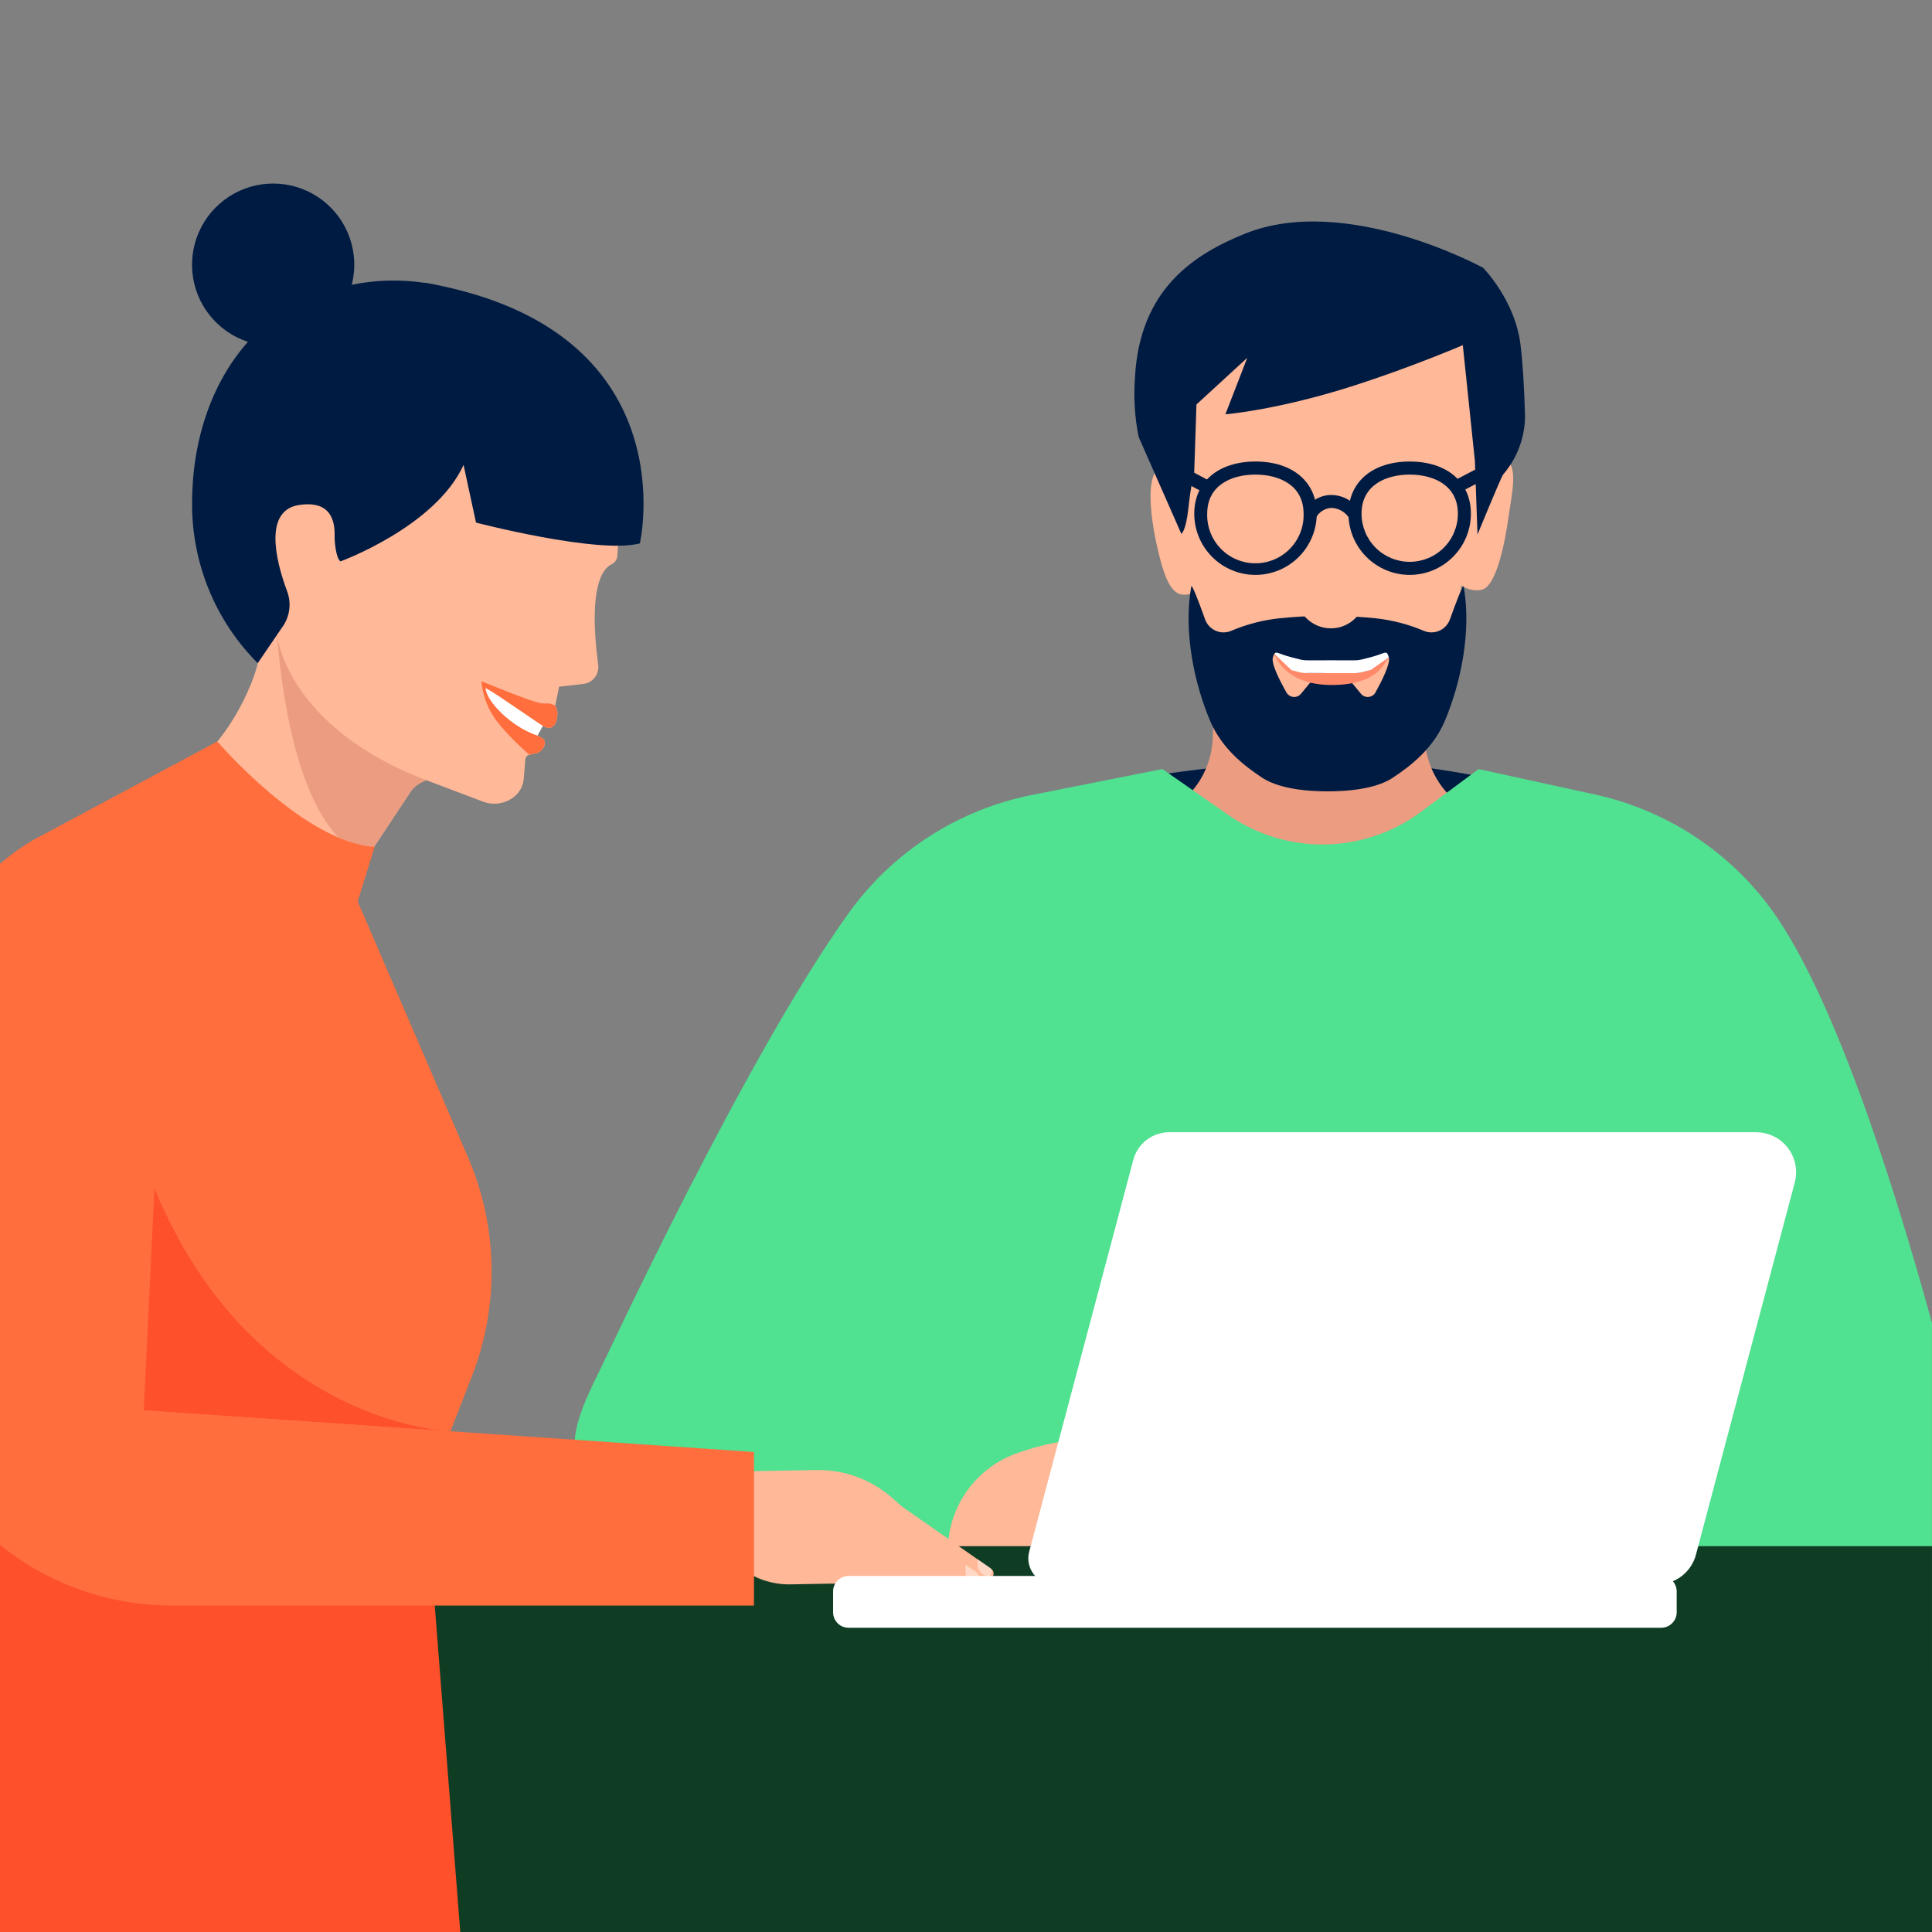
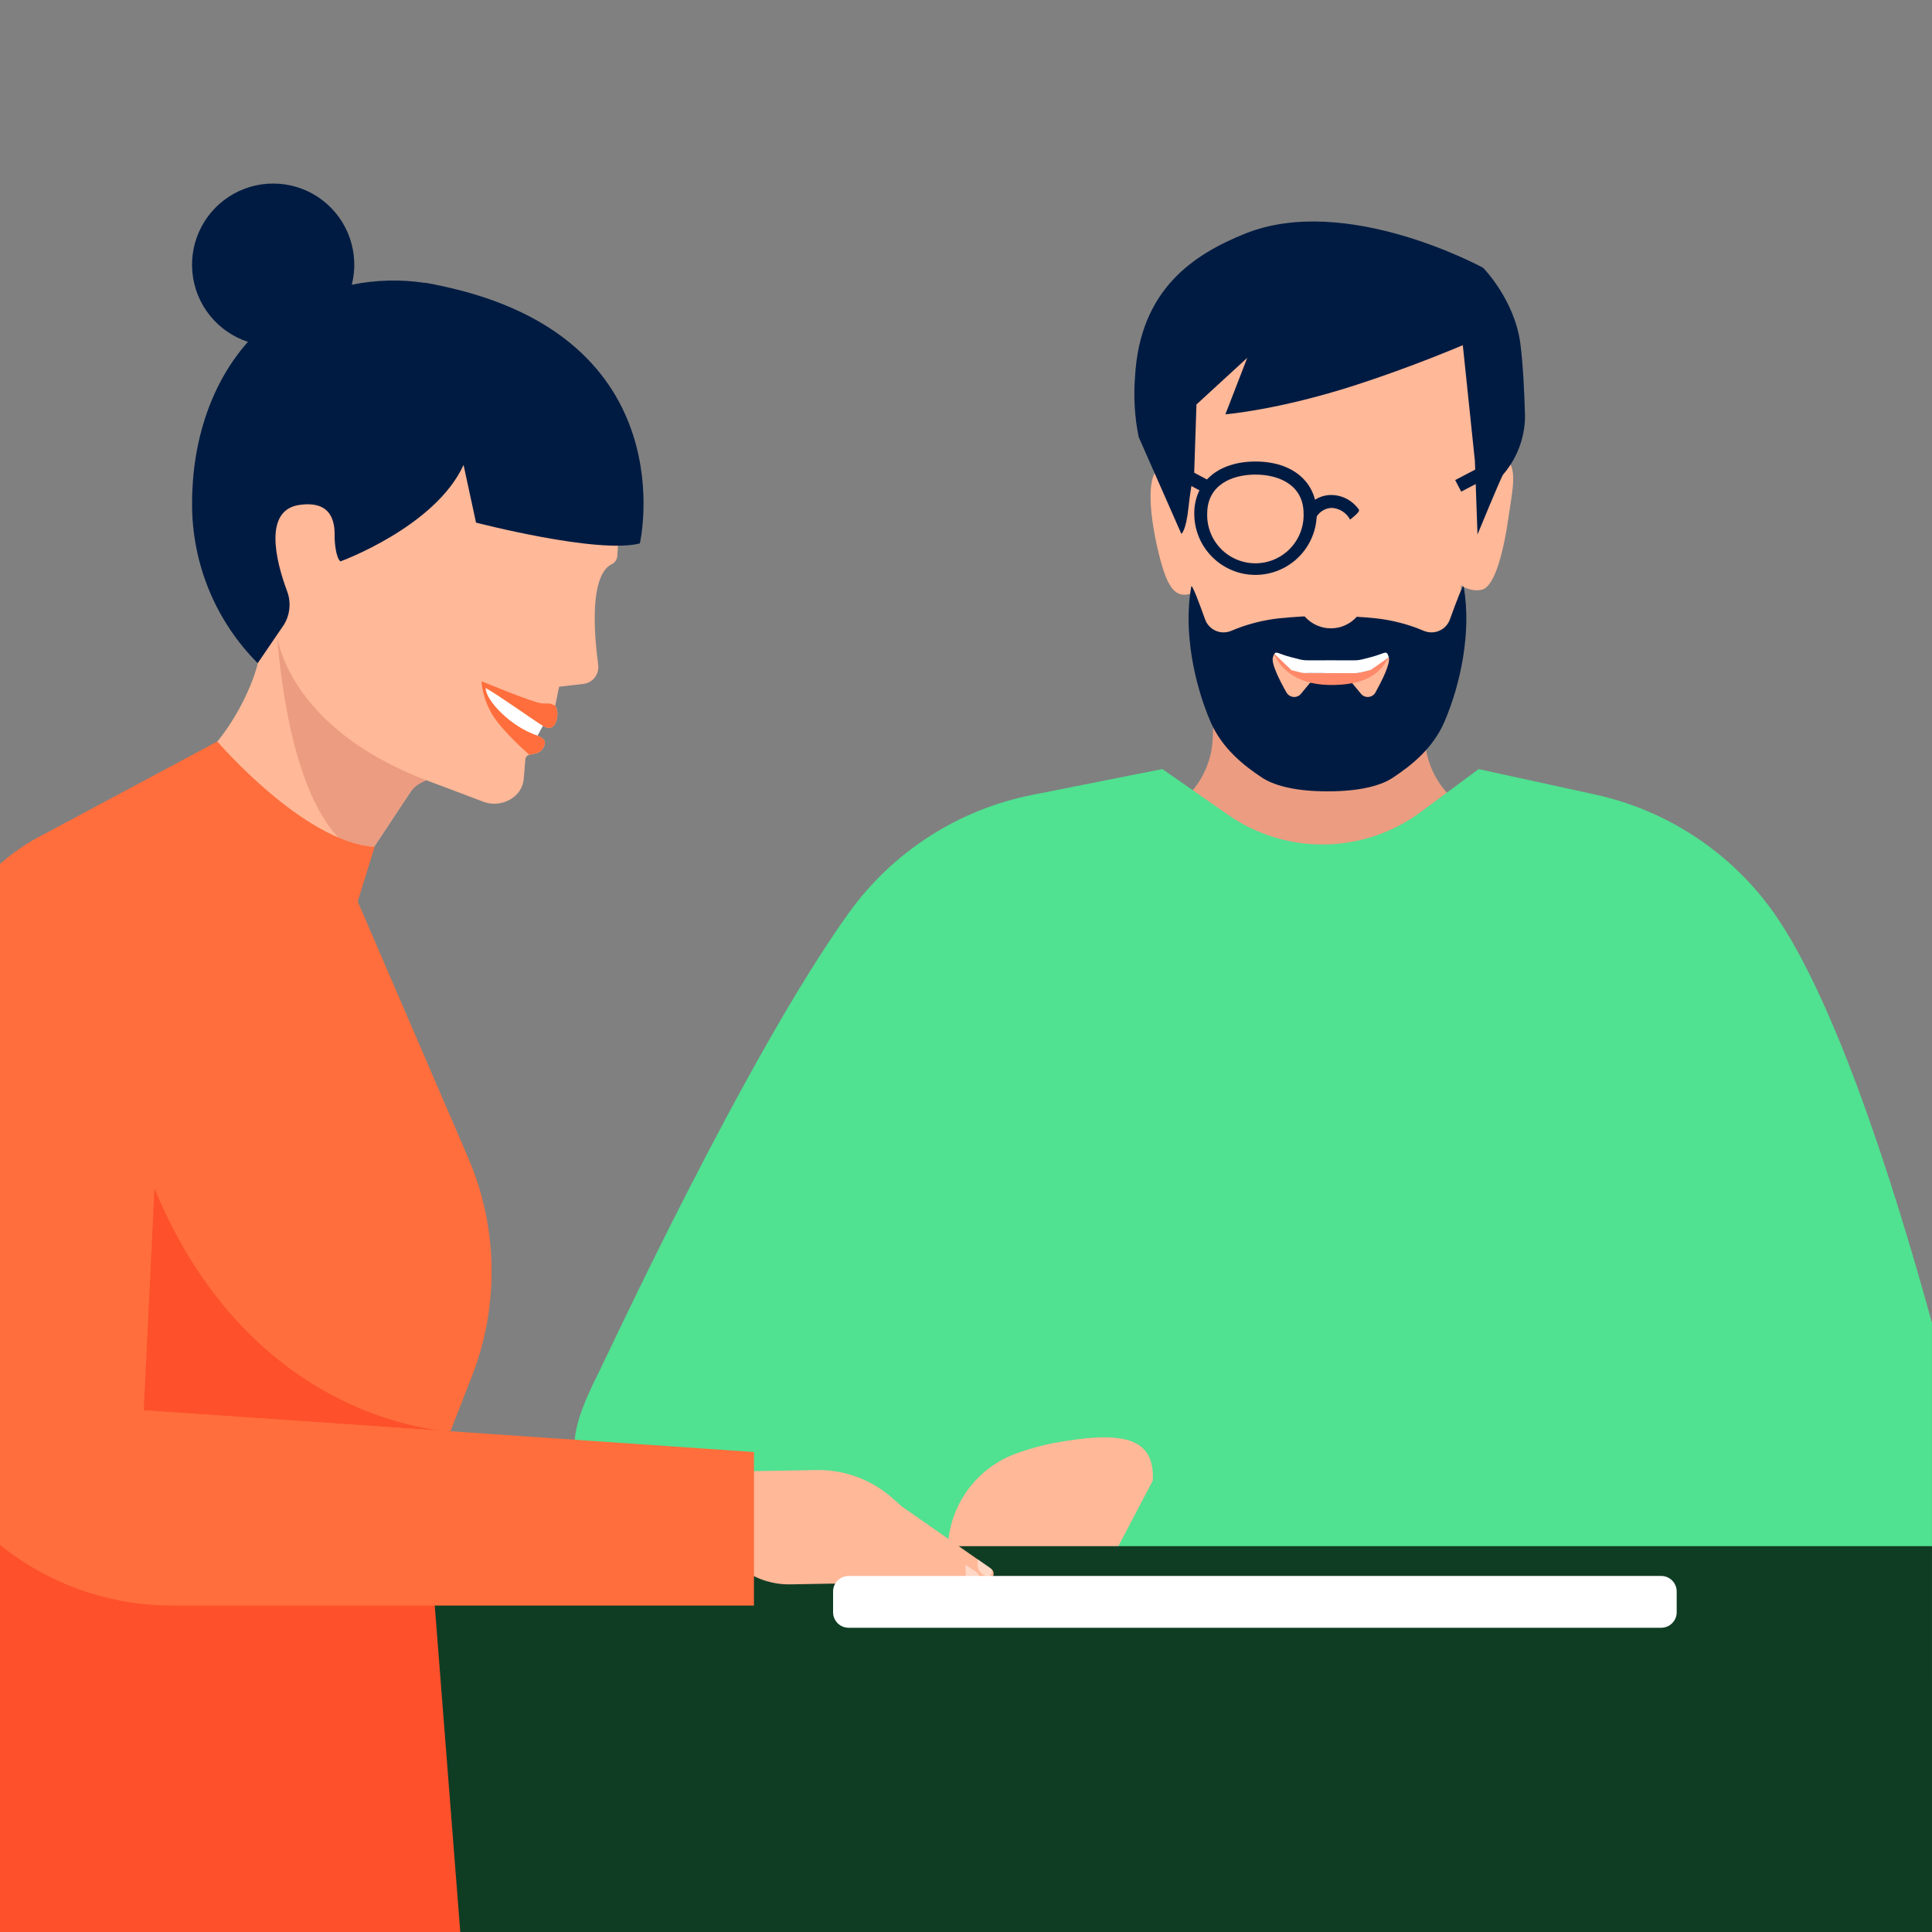
<svg xmlns="http://www.w3.org/2000/svg" width="325" height="325" viewBox="0 0 325 325" fill="none">
  <rect x="0" y="0" width="325" height="325" fill="#808080" stroke="none" />
-   <path d="M249.763 160.375H192.526L192.301 130.726C192.301 130.726 211.627 127.693 223.038 127.693C234.449 127.693 249.517 130.726 249.517 130.726L249.756 160.375H249.763Z" fill="#001B42" />
  <path d="M223.555 172.497L241.749 172.388L272.457 155.325L245.507 135.274C243.773 133.983 242.358 132.329 241.35 130.413C240.342 128.506 239.776 126.394 239.681 124.24L238.637 100.286H205.056L204.004 124.24C203.91 126.402 203.336 128.506 202.328 130.421C201.32 132.329 199.891 133.99 198.157 135.281L171.199 155.333L201.907 172.395L220.102 172.504H223.555V172.497Z" fill="#EB9C81" />
  <path d="M245.796 97.841C245.796 97.841 245.796 105.262 244.541 109.071C243.286 112.88 237.961 125.183 232.027 126.873L226.093 128.571H220.369L214.435 126.873C208.501 125.183 203.205 112.909 201.921 109.071C200.645 105.233 200.666 97.841 200.666 97.841L199.934 76.375L198.715 53.516L234.494 52.058L247.878 52.297L251.535 70.071L245.789 97.841H245.796Z" fill="#FFB898" />
  <path d="M201.15 82.338C201.15 82.338 199.329 77.253 195.492 78.457C191.661 79.668 194.433 92.088 195.753 96.049C197.08 100.01 198.531 100.286 200.113 99.93C201.694 99.575 201.963 96.354 201.963 96.354L201.143 82.338H201.15Z" fill="#FFB898" />
  <path d="M248.734 79.233C248.734 79.233 250.489 75.302 252.978 76.868C255.466 78.435 254.421 82.302 253.754 87.039C253.087 91.776 251.636 98.675 249.256 99.205C246.877 99.734 244.918 97.848 244.918 97.848L247.464 88.106L248.734 79.241V79.233Z" fill="#FFB898" />
  <path d="M227.108 87.409C226.811 86.836 226.361 86.357 225.817 86.009C225.273 85.661 224.649 85.465 224.003 85.436C223.409 85.458 222.836 85.653 222.342 85.995C221.856 86.335 221.472 86.807 221.247 87.358C221.247 87.358 219.368 86.118 219.694 85.596C220.151 84.877 220.783 84.282 221.537 83.876C222.284 83.47 223.126 83.26 223.982 83.267C224.889 83.281 225.781 83.506 226.579 83.934C227.377 84.362 228.066 84.972 228.588 85.712C228.908 86.089 227.108 87.402 227.108 87.402V87.409Z" fill="#001B42" />
  <path d="M246.232 98.675C246.131 98.138 244.897 101.432 243.904 104.196C243.751 104.617 243.519 105.001 243.214 105.328C242.91 105.654 242.547 105.915 242.133 106.097C241.727 106.278 241.285 106.372 240.835 106.38C240.385 106.38 239.943 106.3 239.529 106.126C236.954 105.03 234.233 104.319 231.455 104.015C229.126 103.768 226.246 103.601 223.453 103.594H223.163C220.37 103.594 217.519 103.768 215.161 104.015C212.383 104.319 209.662 105.03 207.094 106.126C206.681 106.3 206.238 106.38 205.789 106.38C205.339 106.38 204.904 106.278 204.49 106.097C204.084 105.915 203.714 105.654 203.409 105.328C203.104 105.001 202.872 104.617 202.72 104.196C201.733 101.425 200.493 98.138 200.391 98.675C199.042 106.22 200.906 115.049 203.612 121.367C205.585 125.967 209.351 128.861 212.267 130.791C214.073 131.995 217.483 133.12 223.315 133.12C229.148 133.12 232.543 132.024 234.349 130.791C237.266 128.861 241.038 125.967 243.004 121.367C245.703 115.056 247.567 106.263 246.218 98.675H246.232Z" fill="#001B42" />
  <path d="M201.268 68.047L200.876 79.835C200.876 79.835 200.383 81.076 199.94 85.262C199.498 89.448 198.722 89.796 198.722 89.796L191.547 73.51C190.872 70.194 190.669 66.799 190.93 63.426C191.75 48.569 200.891 42.772 209.422 39.312C226.484 32.435 249.488 45.05 249.488 45.05C249.488 45.05 254.806 50.411 255.763 57.869C256.206 61.344 256.424 65.987 256.54 69.969C256.525 73.589 255.219 77.086 252.854 79.828C252.506 80.263 248.545 89.912 248.545 89.912L248.103 77.499L246.072 58.065C246.072 58.065 237.635 61.685 228.037 64.782C214.993 68.997 206.136 69.694 206.136 69.694L209.814 60.19L201.268 68.04V68.047Z" fill="#001B42" />
  <path d="M211.178 96.709C208.45 96.709 205.831 95.614 203.909 93.684C201.979 91.754 200.898 89.135 200.898 86.408C200.898 81.076 204.939 77.637 211.2 77.637C217.46 77.637 221.501 81.083 221.501 86.408C221.501 89.143 220.406 91.762 218.476 93.691C216.539 95.621 213.92 96.709 211.185 96.709H211.178ZM211.178 79.835C207.261 79.835 203.075 81.555 203.075 86.408C203.039 87.496 203.227 88.577 203.619 89.585C204.011 90.601 204.605 91.522 205.36 92.299C206.114 93.075 207.021 93.699 208.022 94.119C209.023 94.54 210.097 94.758 211.178 94.758C212.259 94.758 213.34 94.54 214.341 94.119C215.342 93.699 216.242 93.075 217.003 92.299C217.758 91.515 218.353 90.594 218.744 89.585C219.136 88.577 219.325 87.496 219.289 86.408C219.289 81.562 215.11 79.835 211.193 79.835H211.178Z" fill="#001B42" />
-   <path d="M237.141 96.709C234.414 96.709 231.795 95.621 229.858 93.684C227.928 91.754 226.84 89.135 226.84 86.408C226.84 81.076 230.881 77.637 237.141 77.637C243.402 77.637 247.435 81.083 247.435 86.408C247.435 89.135 246.347 91.754 244.417 93.684C242.488 95.614 239.876 96.702 237.141 96.709ZM237.141 79.835C233.224 79.835 229.038 81.555 229.038 86.408C229.038 88.555 229.894 90.623 231.41 92.139C232.934 93.662 234.994 94.511 237.141 94.511C239.289 94.511 241.356 93.655 242.872 92.139C244.396 90.615 245.244 88.555 245.244 86.408C245.244 81.562 241.059 79.835 237.141 79.835Z" fill="#001B42" />
  <path d="M281.487 241.958C281.487 241.958 237.35 240.137 236.574 251.911V261.589L281.429 260.965L281.487 241.951V241.958Z" fill="#FFB898" />
  <path d="M325 222.552C318.369 198.431 308.09 166.185 297.346 152.126C290.171 142.724 279.884 136.181 268.328 133.656L248.734 129.376L239.02 136.58C234.348 140.054 228.697 141.97 222.872 142.057C217.046 142.144 211.344 140.395 206.571 137.058L195.537 129.369L173.606 133.721C161.187 136.195 150.167 143.29 142.782 153.577C125.408 177.763 102.085 228.182 100.764 230.779C94.562 242.966 96.55 245.222 99.299 248.966C101.062 251.302 103.434 253.115 106.154 254.203L116.572 254.566L153.301 282.336H324.993V222.552H325Z" fill="#50E191" />
  <path d="M223.878 105.698C227.107 105.698 229.725 103.079 229.725 99.85C229.725 96.622 227.107 94.003 223.878 94.003C220.65 94.003 218.031 96.622 218.031 99.85C218.031 103.079 220.65 105.698 223.878 105.698Z" fill="#FFB898" />
  <path d="M159.637 258.295C160.123 255.11 161.479 252.114 163.561 249.655C165.643 247.196 168.357 245.353 171.418 244.337C173.377 243.648 175.379 243.104 177.41 242.712C188.473 240.732 194.313 241.552 193.921 249.075L187.849 260.631L159.383 260.261L159.629 258.31L159.637 258.295Z" fill="#FFB898" />
  <path d="M197.647 77.775L196.609 79.712L202.152 82.686L203.189 80.749L197.647 77.775Z" fill="#001B42" />
  <path d="M250.469 77.782L244.789 80.757L245.805 82.701L251.485 79.726L250.469 77.782Z" fill="#001B42" />
  <path d="M324.999 325V260.094H94.365C83.614 260.094 73.298 264.367 65.688 271.97C58.085 279.572 53.812 289.888 53.812 300.647V325H324.999Z" fill="#0F3D24" />
  <path d="M111.219 247.74L137.349 247.29C142.014 247.211 146.533 248.865 150.037 251.94L151.728 253.428L166.759 263.925C166.86 264.005 166.948 264.106 167.013 264.222C167.078 264.338 167.122 264.462 167.136 264.592C167.151 264.723 167.136 264.853 167.107 264.984C167.071 265.107 167.006 265.231 166.926 265.332C166.44 266 165.722 266.457 164.909 266.609C164.104 266.769 163.262 266.609 162.566 266.174L158.561 263.642L111.219 247.733V247.74Z" fill="#FFB898" />
  <path d="M155.21 264.846L161.666 267.458C162.239 267.675 162.878 267.661 163.444 267.414C164.009 267.175 164.459 266.725 164.699 266.159L164.822 265.912C164.945 265.666 164.982 265.383 164.916 265.114C164.851 264.846 164.691 264.607 164.467 264.447L152.946 256.895L141.629 248.705L131.785 247.559L111.219 247.74L111.436 253.834L155.21 264.846Z" fill="#FFB898" />
  <path d="M140.844 259.384C141.257 259.384 153.256 262.989 153.256 262.989L158.53 266.449C158.653 266.544 158.755 266.66 158.828 266.798C158.9 266.936 158.944 267.088 158.944 267.24C158.944 267.393 158.922 267.545 158.857 267.69C158.791 267.835 158.704 267.958 158.581 268.06L157.863 268.677C157.319 269.148 156.651 269.446 155.94 269.54C155.229 269.627 154.504 269.504 153.866 269.184L151.537 268.009L147.612 266.848C146.575 266.537 145.494 266.384 144.406 266.399H139.69L132.98 266.522C129.831 266.58 126.763 265.521 124.325 263.519L117.042 257.541L106.414 263.831L111.209 247.791L140.829 259.405L140.844 259.384Z" fill="#FFB898" />
  <path d="M91.437 121.897L90.174 124.204C90.174 124.204 85.147 121.73 83.87 120.976C80.867 119.198 81.005 115.034 81.005 115.034C81.005 115.034 88.158 118.705 89.572 119.663C90.987 120.62 91.437 121.904 91.437 121.904V121.897Z" fill="white" />
  <path d="M71.159 244.838L0 216.72V325H77.427L71.159 244.838Z" fill="#FD502B" />
  <path d="M37.642 124.733L63.018 142.304L60.138 151.568L78.753 194.746C83.781 206.426 84.013 219.622 79.399 231.476L72.754 248.502H8.719V153.49L37.642 124.733Z" fill="#FF6E3C" />
  <path d="M61.038 145.307C42.14 141.542 34.059 127.468 34.059 127.468C41.146 120.642 43.772 111.022 43.424 110.848C43.076 110.674 40.45 87.656 40.45 87.656C40.45 87.656 62.315 57.651 62.315 57.404C62.315 57.158 98.826 68.09 98.826 68.09C98.826 68.09 104.956 79.589 103.839 93.575C103.81 93.873 103.701 94.156 103.52 94.395C103.346 94.634 103.107 94.83 102.838 94.946C101.402 95.643 98.899 98.69 100.626 111.842C100.676 112.212 100.655 112.596 100.553 112.959C100.459 113.322 100.285 113.663 100.06 113.96C99.828 114.258 99.545 114.504 99.218 114.693C98.892 114.882 98.529 114.998 98.159 115.041L94.053 115.52L93.4 118.705C93.4 118.705 93.799 119.292 93.77 120.192C93.734 121.505 93.081 123.173 91.325 122.093C89.367 120.874 83.636 116.753 81.684 115.723C81.684 117.87 85.986 122.281 90.332 123.725C90.716 123.855 91.768 124.349 91.659 124.944C91.637 125.226 91.558 125.502 91.42 125.756C91.282 126.01 91.093 126.228 90.868 126.394C90.636 126.561 90.375 126.685 90.099 126.743L89.055 126.968C88.873 127.004 88.707 127.098 88.583 127.243C88.46 127.381 88.387 127.562 88.373 127.744L88.112 130.943C88.025 131.995 87.582 133.003 86.82 133.736C86.059 134.469 85.108 134.94 84.078 135.122C83.142 135.288 82.177 135.194 81.285 134.86L71.804 131.277C71.47 131.146 71.107 131.139 70.766 131.248C70.425 131.357 70.135 131.581 69.946 131.879L61.045 145.307H61.038Z" fill="#FFB898" />
  <path d="M93.394 118.705C93.394 118.705 93.793 119.292 93.764 120.192C93.728 121.505 93.075 123.173 91.32 122.092C89.361 120.874 83.63 116.753 81.679 115.723C81.679 117.87 85.981 122.281 90.326 123.725C90.71 123.855 91.762 124.349 91.653 124.943C91.632 125.226 91.552 125.502 91.414 125.756C91.276 126.01 91.088 126.228 90.863 126.394C90.631 126.561 90.369 126.685 90.094 126.743L89.049 126.967C89.049 126.967 84.392 122.949 82.716 120.039C81.04 117.13 81.004 114.599 81.004 114.599C81.004 114.599 89.709 118.219 91.146 118.32C92.582 118.422 92.212 118.146 93.402 118.712L93.394 118.705Z" fill="#FF6E3C" />
  <path d="M74.215 48.09C73.33 47.887 72.445 47.713 71.552 47.568H71.356C67.308 46.973 63.188 47.081 59.176 47.901C59.836 45.326 59.72 42.605 58.857 40.088C57.994 37.571 56.412 35.365 54.309 33.733C52.205 32.101 49.673 31.122 47.018 30.919C44.363 30.708 41.708 31.281 39.379 32.565C37.05 33.849 35.142 35.779 33.894 38.137C32.647 40.487 32.117 43.15 32.364 45.805C32.61 48.453 33.626 50.977 35.287 53.052C36.949 55.134 39.183 56.679 41.708 57.506C35.679 64.275 32.313 73.945 32.313 84.652C32.284 89.643 33.249 94.591 35.142 99.212C37.036 103.833 39.828 108.026 43.354 111.559L47.772 105.074C48.28 104.239 48.592 103.296 48.679 102.324C48.773 101.352 48.643 100.366 48.294 99.451C46.27 94.025 44.413 85.813 50.347 84.942C55.687 84.166 56.369 87.641 56.289 90.289C56.289 91.247 56.514 93.851 57.268 94.439C57.268 94.439 73.228 88.628 77.98 78.21L80.076 87.91C80.076 87.91 100.556 93.249 107.636 91.413C107.643 91.413 115.609 56.817 74.207 48.09H74.215Z" fill="#001B42" />
  <path d="M19.457 176.973L24.187 237.243L75.766 240.776C75.766 240.776 30.643 239.499 19.457 176.98V176.973Z" fill="#FD502B" />
  <path d="M62.909 142.456L68.821 133.519C69.525 132.459 70.562 131.676 71.767 131.277C48.037 122.216 46.594 106.815 46.594 106.815C48.357 127.759 53.159 136.885 56.91 140.889C58.803 141.76 60.827 142.289 62.902 142.456H62.909Z" fill="#EB9C81" />
  <path d="M27.313 172.388L34.843 156.225L59.994 152.184L63.012 142.456C51.13 141.738 36.555 124.733 36.555 124.733L5.492 141.353C3.555 142.514 1.719 143.842 0 145.307V259.891C8.19 266.486 18.39 270.084 28.902 270.084H126.83V244.258L24.186 237.236L27.313 172.381V172.388Z" fill="#FF6E3C" />
-   <path d="M295.425 190.458H196.721C195.335 190.458 193.993 190.908 192.89 191.75C191.788 192.591 190.997 193.774 190.642 195.109L173.129 261.037C172.955 261.683 172.941 262.365 173.071 263.018C173.202 263.671 173.485 264.294 173.891 264.824C174.297 265.354 174.827 265.782 175.422 266.079C176.024 266.376 176.684 266.529 177.351 266.529H278.783C280.27 266.529 281.714 266.036 282.889 265.136C284.065 264.229 284.913 262.96 285.291 261.53L301.925 198.881C302.186 197.887 302.208 196.842 302.005 195.841C301.802 194.833 301.366 193.89 300.735 193.077C300.104 192.265 299.299 191.605 298.378 191.155C297.456 190.705 296.441 190.466 295.418 190.466L295.425 190.458Z" fill="white" />
  <path d="M279.448 265.107H142.745C141.309 265.107 140.141 266.275 140.141 267.711V271.215C140.141 272.652 141.309 273.82 142.745 273.82H279.448C280.884 273.82 282.052 272.652 282.052 271.215V267.711C282.052 266.275 280.884 265.107 279.448 265.107Z" fill="white" />
  <path opacity="0.44" d="M164.437 266.594L163.269 266.021C163.022 265.891 162.819 265.695 162.674 265.455C162.529 265.216 162.449 264.94 162.449 264.665L162.398 263.207L164.198 264.418C164.459 264.607 164.64 264.882 164.72 265.194C164.8 265.506 164.778 265.833 164.647 266.13L164.444 266.594H164.437Z" fill="white" />
  <path opacity="0.44" d="M166.229 265.325L165.352 264.846C165.069 264.672 164.836 264.425 164.677 264.135C164.517 263.845 164.438 263.511 164.438 263.177V262.271L166.599 263.765C166.752 263.896 166.853 264.077 166.868 264.28C166.89 264.483 166.831 264.679 166.708 264.839L166.229 265.325Z" fill="white" />
  <path d="M231.143 112.567C231.143 112.567 228.879 113.17 228.459 113.213C228.038 113.257 225.978 113.235 223.859 113.235C223.859 113.235 220.174 113.17 219.006 113.235C217.838 113.3 216.431 112.502 216.431 112.502L214.363 109.985C214.283 110.108 214.218 110.297 214.131 110.558C213.79 111.603 215.299 114.533 216.409 116.492C216.532 116.702 216.699 116.877 216.902 117.007C217.105 117.138 217.338 117.218 217.577 117.239C217.816 117.261 218.056 117.225 218.281 117.131C218.506 117.036 218.701 116.891 218.854 116.702L220.406 114.824H227.385L228.937 116.702C229.09 116.891 229.286 117.036 229.511 117.131C229.728 117.225 229.975 117.261 230.214 117.239C230.454 117.218 230.686 117.138 230.889 117.007C231.092 116.877 231.259 116.702 231.375 116.492C232.449 114.541 233.95 111.603 233.617 110.558L231.136 112.56L231.143 112.567Z" fill="#FFB898" />
  <path d="M219.014 113.235C220.175 113.17 223.867 113.235 223.867 113.235C225.985 113.235 228.046 113.25 228.467 113.213C228.887 113.177 231.151 112.568 231.151 112.568L233.632 110.566C233.196 109.202 233.146 109.913 230.527 110.566C227.915 111.218 229.272 111.073 223.932 111.073H223.845C218.506 111.073 219.848 111.218 217.244 110.566C215.14 110.036 214.69 109.477 214.371 109.992L216.439 112.51C216.439 112.51 217.846 113.308 219.014 113.242V113.235Z" fill="white" />
  <path d="M233.632 110.565L230.541 112.734C227.937 113.387 229.286 113.235 223.947 113.235H223.86C218.521 113.235 219.863 113.38 217.258 112.734L214.371 109.992C214.371 109.992 215.902 115.23 223.983 115.23C232.065 115.23 233.022 111.153 233.624 110.565H233.632Z" fill="#FF8969" />
</svg>